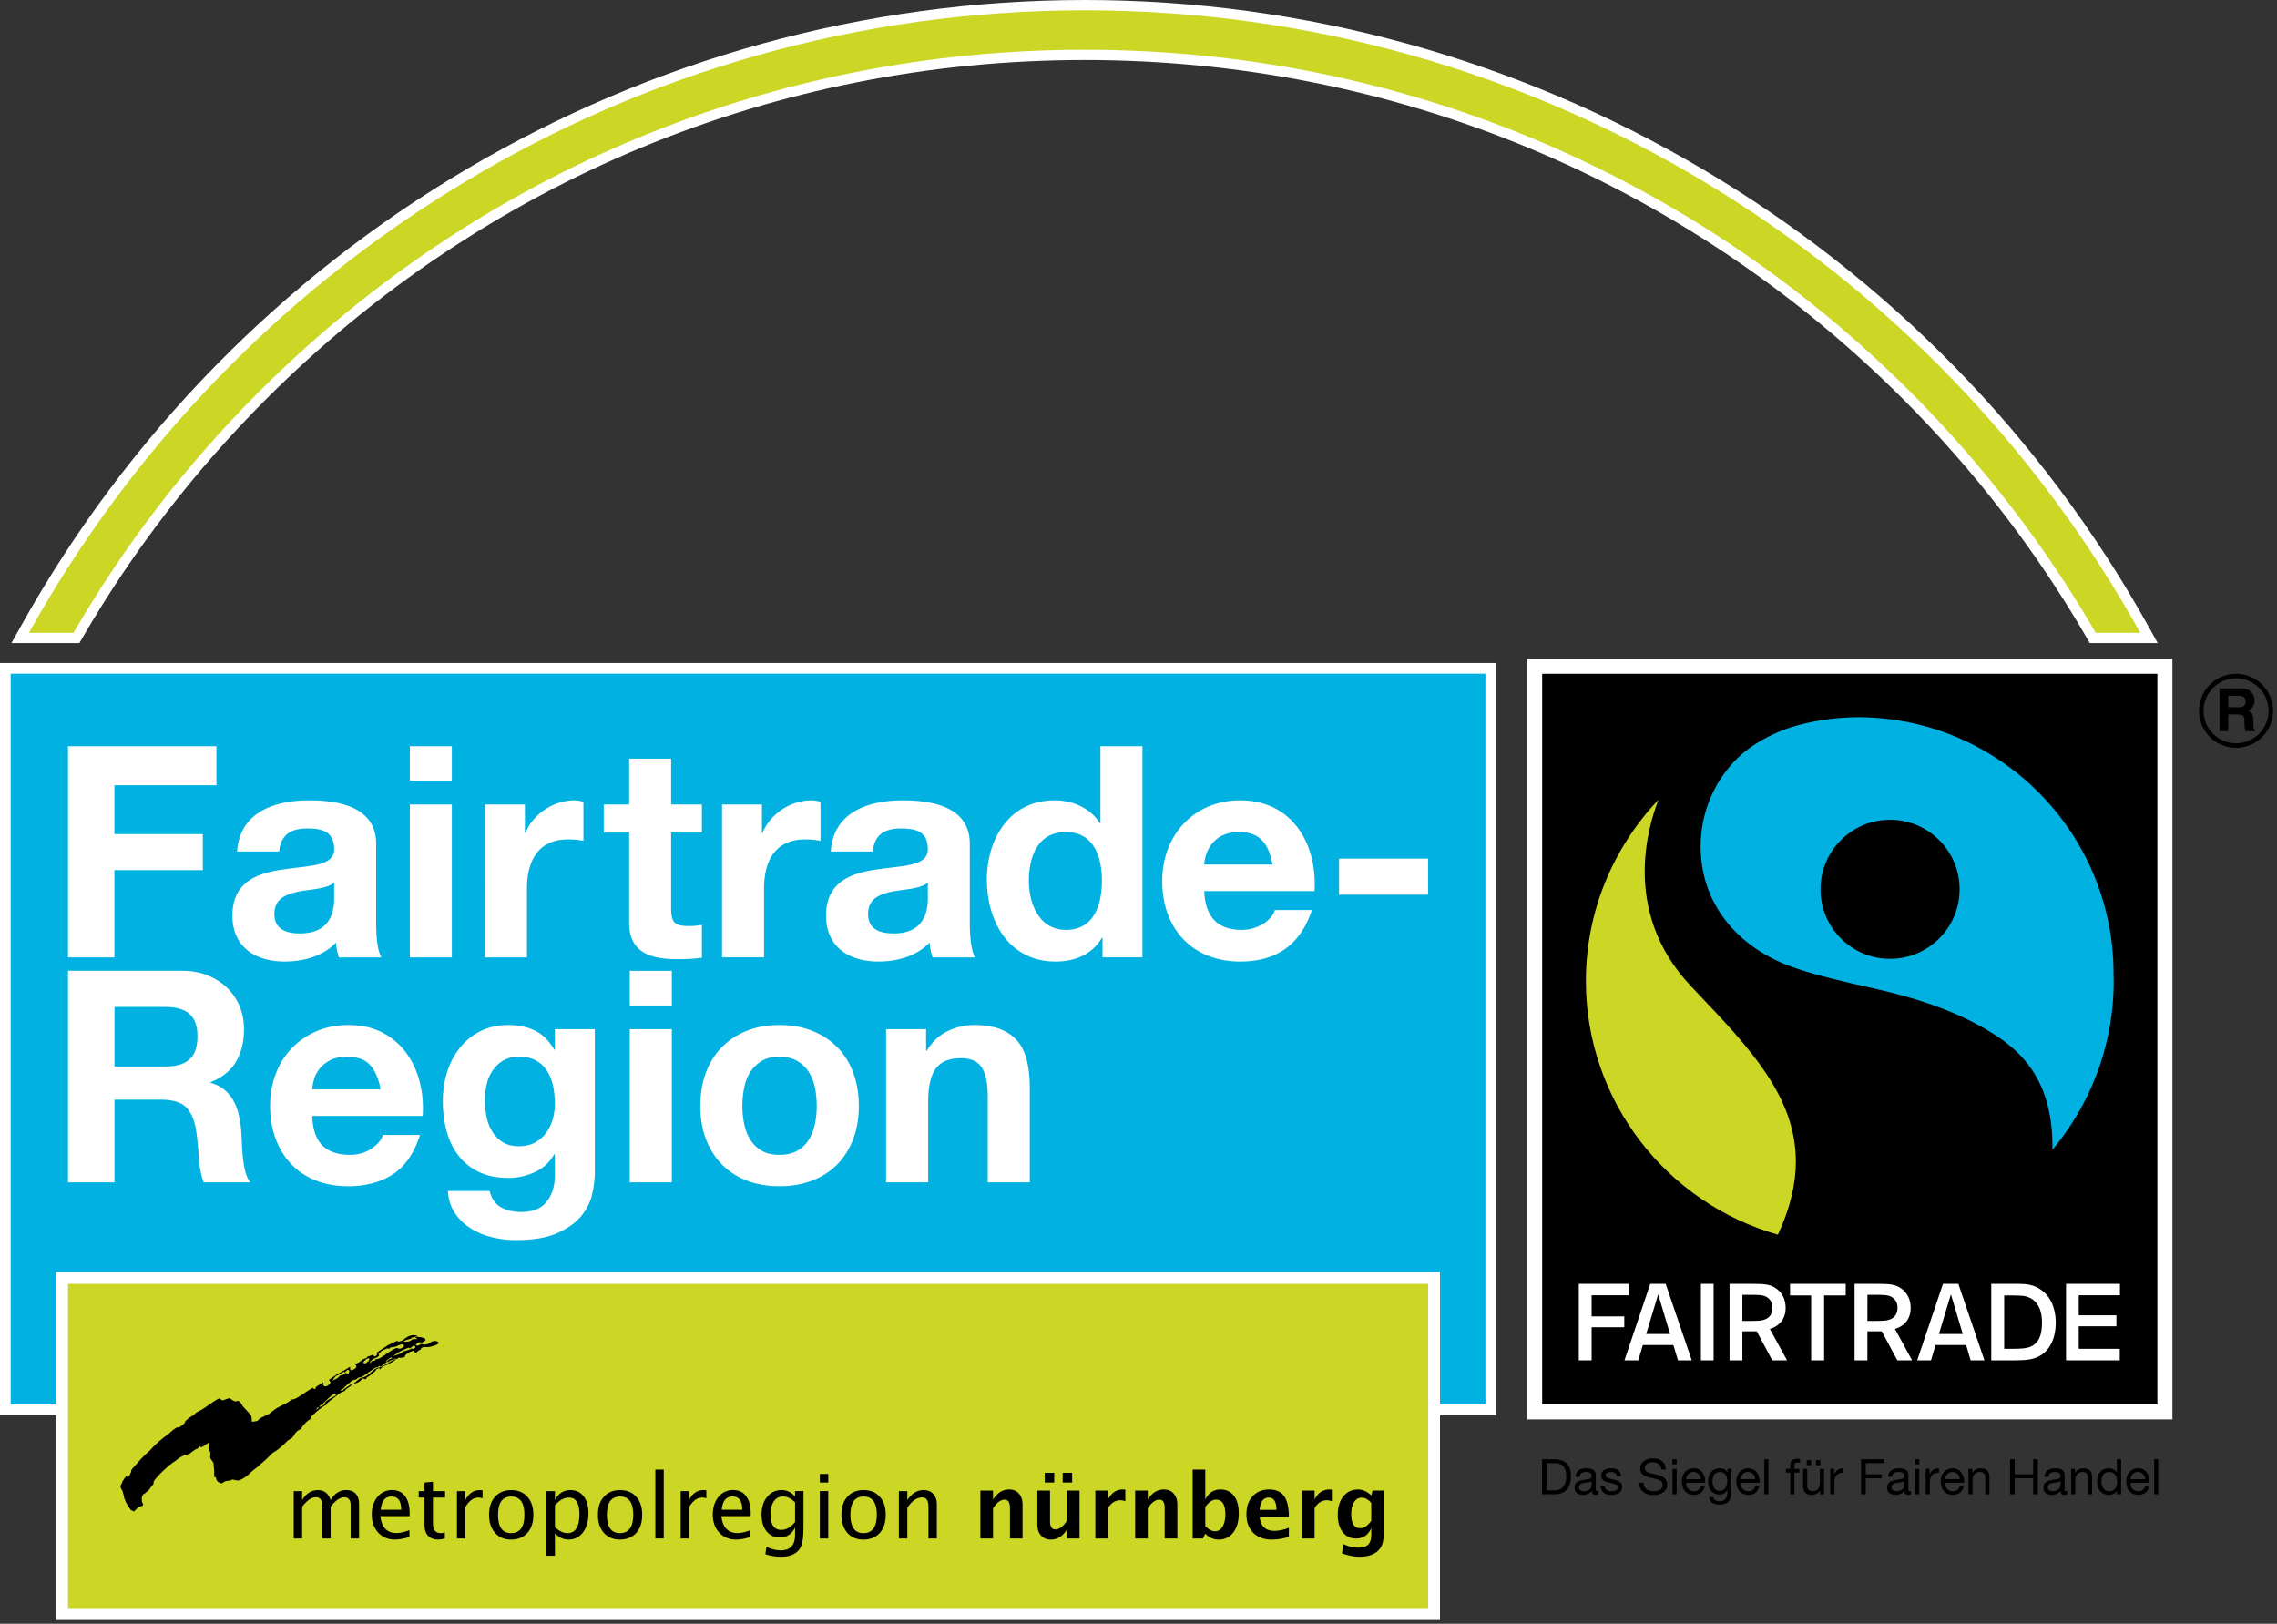
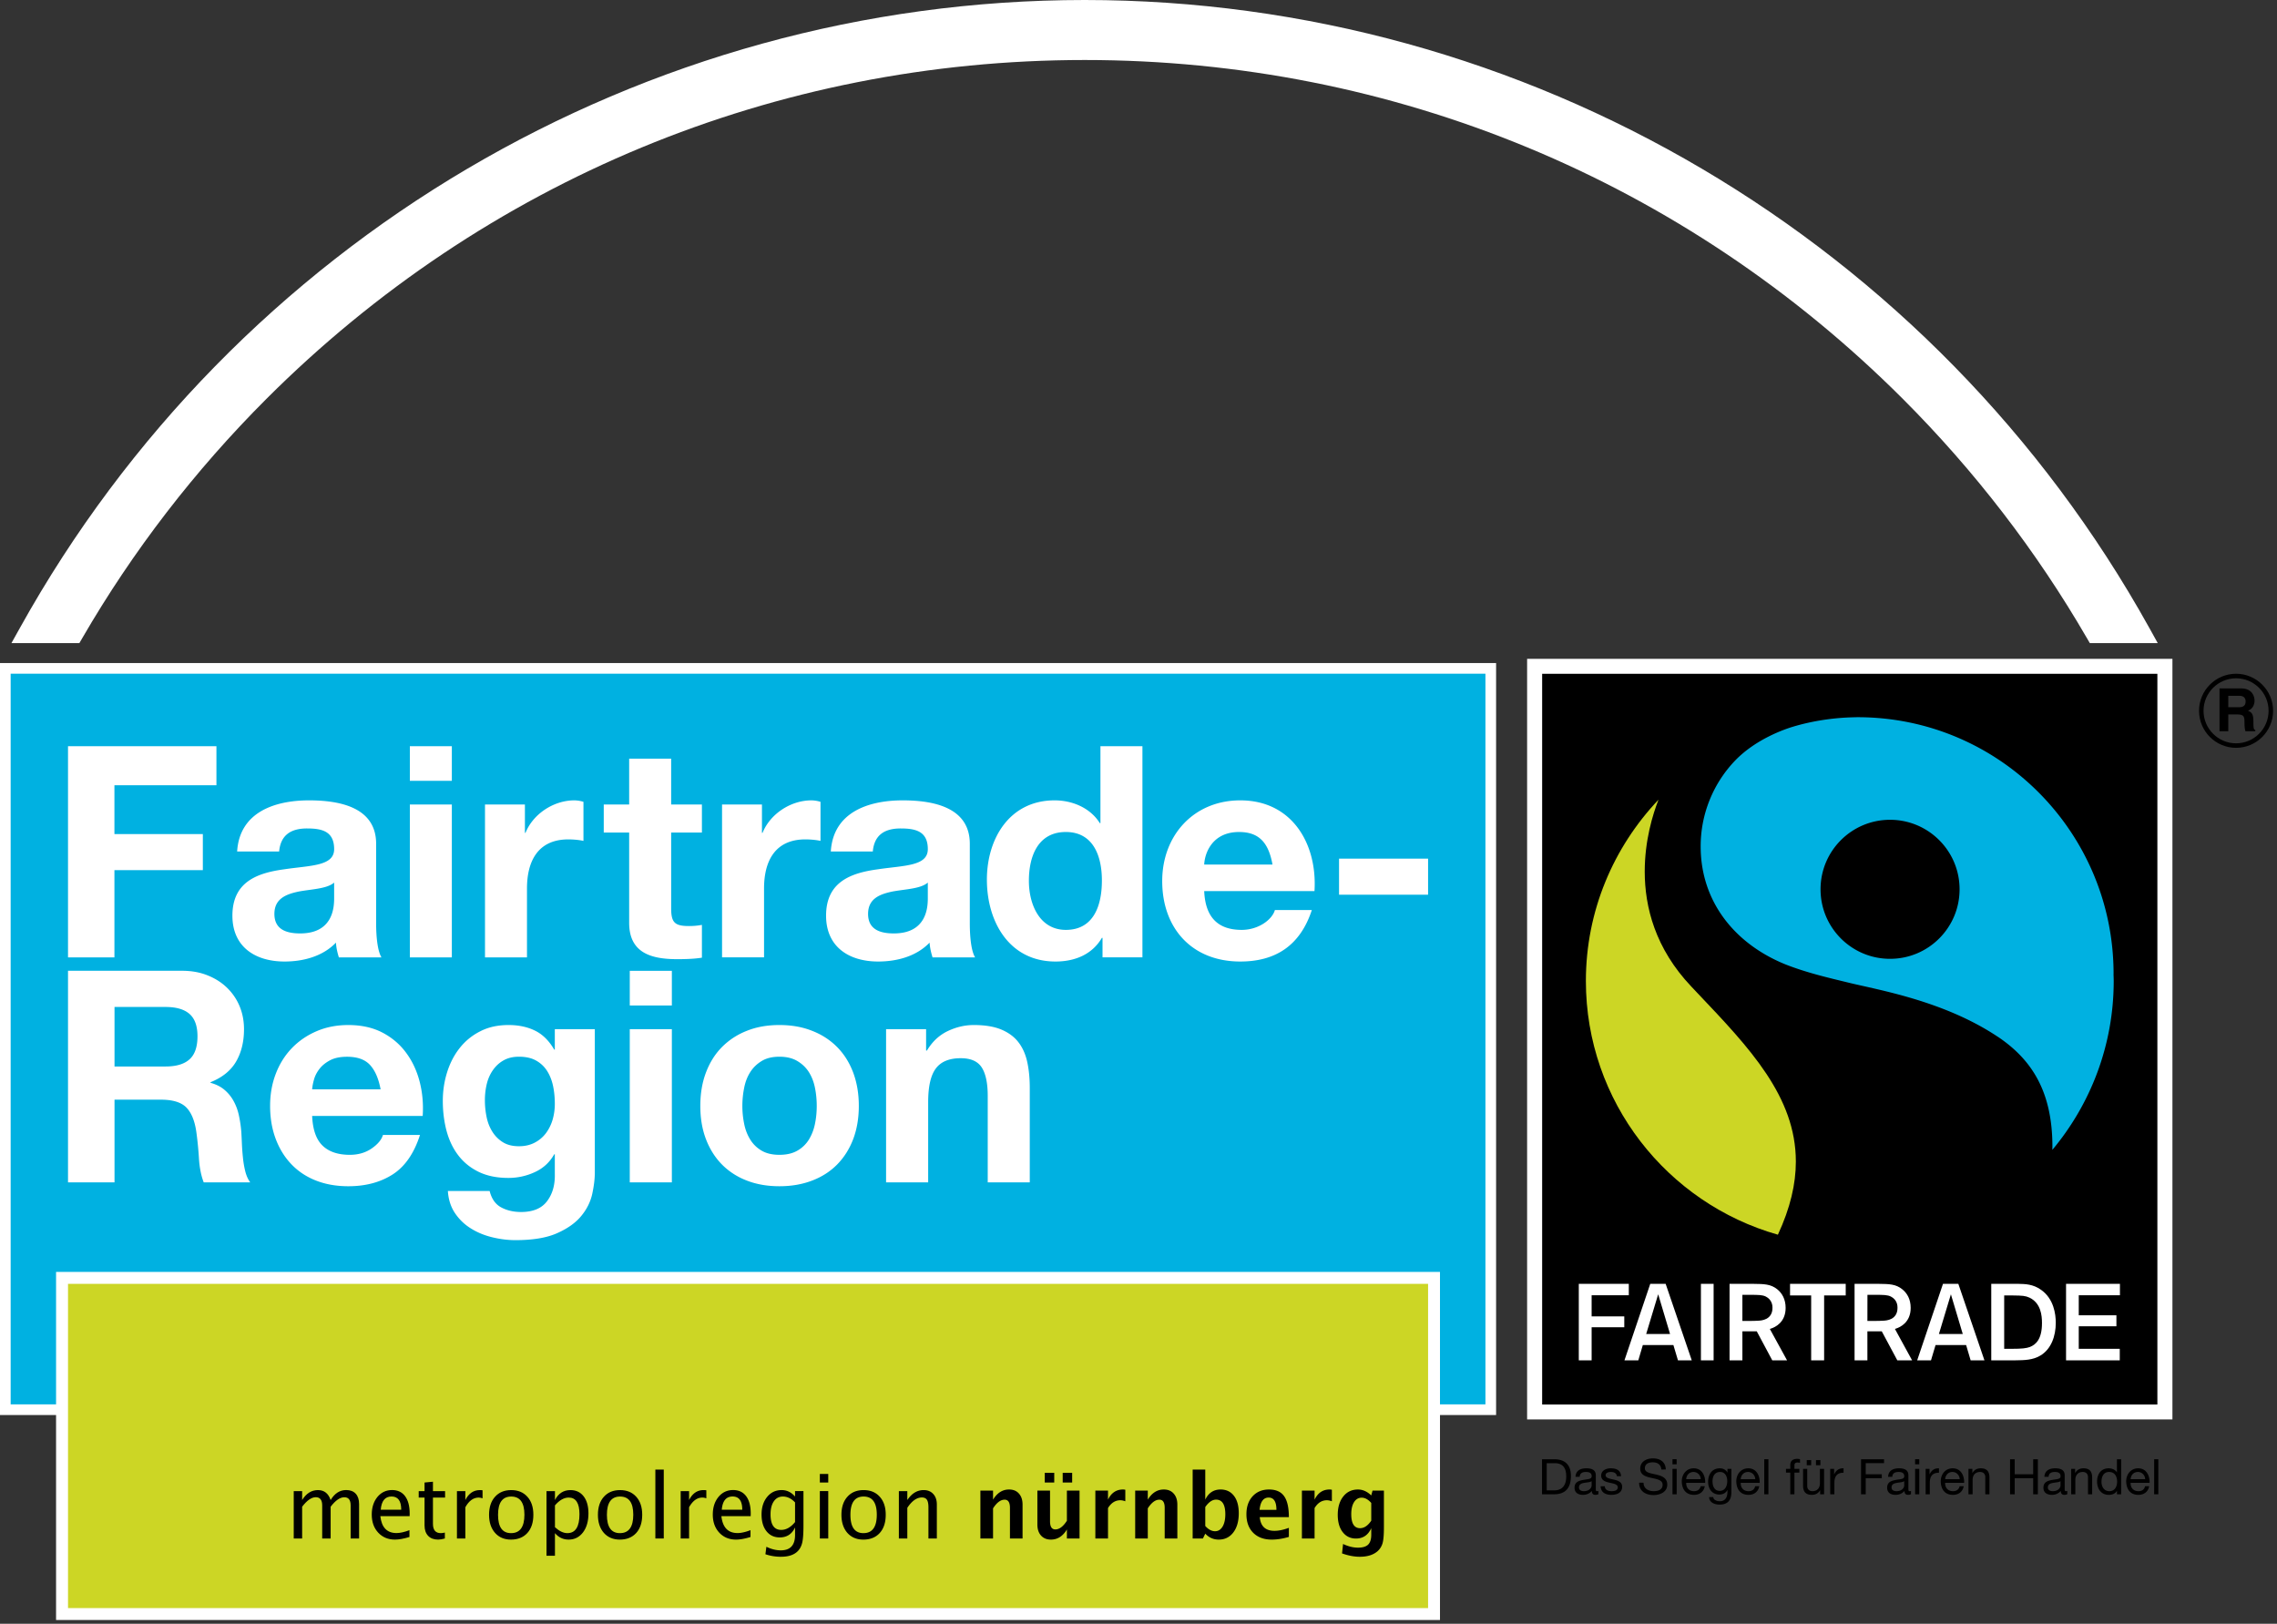
<svg xmlns="http://www.w3.org/2000/svg" fill-rule="evenodd" stroke-linejoin="round" stroke-miterlimit="2" clip-rule="evenodd" viewBox="0 0 603 430">
  <rect x="0" y="0" width="603" height="430" fill="#333333" stroke="none" />
  <path fill="#fff" d="M0 175.584h396.198v199.137H0z" />
  <path fill="#00b1e1" d="M2.823 178.407h390.552v193.488H2.823z" />
-   <path fill="#ccd625" d="M16.428 338.403h363.327v89.016H16.428z" />
+   <path fill="#ccd625" d="M16.428 338.403h363.327v89.016H16.428" />
  <path fill="#fff" fill-rule="nonzero" d="M378.186 336.822H14.847V429h366.492V336.822h-3.153zm-360.174 3.162h360.177v85.863H18.012v-85.863z" />
-   <path d="M109.875 356.943c-.6.432-.762.186-.834.117-.21.27-1.734.726-2.133.774-1.146.9-1.488.831-2.976 1.323.585-.387 1.101-.657 1.701-1.089.246-.177 2.331-1.173 2.682-1.173.294 0-.186.165.117.165.306 0 .984-.786 1.266-.681.528.225.222.528.177.564m-6.621 2.952c-.225 0-.492.33-.705.609-.633.024-.27-.174-.198-.174.468-.423.633-.588 1.254-.891 0 0 .117.024.21.117.012.117-.339.339-.561.339m-1.491-.891s-.15.084-.198-.093c0 0-.468.714-1.71 1.02-.084.024-.153-.036-.222-.036-.225 0-.246.339-.435.48-.504-.045-.645-.012-1.077.447-.012.024-.036.045-.06.069l-.012.012a2.45 2.45 0 00-.129.153c-.012-.06 0-.105 0-.153.177-.786 1.677-1.371 1.713-1.371.234 0 .75-.423.75-.657 0-.222-.084-.234-.177-.363.153-.081.609-.444.609-.528 0-.21 1.641-.924 1.863-.924.222 0 .222.174.375.186.072-.162.246-.456.459-.456 1.416 0 2.331-.786 2.871-.786.222 0 .468.06.621.294-.177.645-.975.855-1.149.855-.222 0-.621-.174-.834-.174-.303 0-2.775 1.428-3.258 2.025m-4.23 1.584s-.069.141-.198-.084c-.06.129-.141.258-.198.33-.129.15-.237.105-.435.222-.165-.048-.387-.024-.48-.234h-.012c-.012-.012-.012-.036-.012-.036s.597-.855 1.185-1.056c.924-.174.138.612.15.858m-5.625 3.21c-.234-.105-.186-.282-.246-.363-.15.294-1.113.807-1.113.843 0-.222-.153-.069-.456-.024-.843.951-1.089.879-2.181 1.371.435-.396.951-1.383 1.407-1.383.222 0 1.56-.972 1.806-.972.222 0-.129.165.093.165s.702-.705.924-.705c.33 0 .366.435.354.495-.306.936-.588.573-.588.573m-2.976 5.694c-.585.492-2.928 1.395-2.928 2.286 0 .222-.903.657-1.314.831v-.327c1.407-.879 2.052-2.073 3.822-3.198h.303c.27.057.117.198.117.408m-5.307 3.81c.105-.141.279-.411.597-.585.657-.129-.351.573-.597.585m31.851-18.165c-1.185-.186-1.923.774-2.133.774-.435 0-.516.177-.96.177-.225 0-.495-.177-.705-.177-.468 0-.795.573-1.323.387.024.012-.06-.012-.06-.012.024.012.036.012.06.012-.024 0-.06-.024-.177-.069-.174-.072.21-.447.21-.447.342-.303.447-.315.669-.315.222 0 .786.069.984-.036 0-.201.423-.234.471-.327.807-.87-1.572-1.104-2.25-1.056-.846.234 1.041.621.033.561-.045 0-.528-.045-1.089.084l-.564.387c-.504.363-3.549.399.084-.54.198-.048.387-.375.444-.375.738.024.717-.186.75-.186 1.617-.06-.129-.411-.198-.411-1.899-.036-2.79 1.359-3.54 1.581l-.678.153c-.072-.081-.108-.189-.33-.189-.351 0-1.92.996-2.448 1.068-.06.165-1.488.984-1.488 1.02 0 0-1.536.984-1.536 1.182 0 .222.177 0 .177.222 0 .189-.447.576-.621.576-.225 0-.447-.306-.471-.528-.549.516-1.65.411-1.65.927 0 .024-1.125.408-1.149.444-.153.189-.645.576-1.08.822a3.072 3.072 0 01-.573.234c-.153.033-.282.012-.447.024.108.396.411.255.411.492 0 .186.084.117.084.384 0 .072-.645.87-1.407.903-.435-.258-.153-.654-.306-.948-1.875 1.29-3.432 1.839-5.532 3.48-.009.189.177.141.177.375 0 .024.621.294-.351 1.008-.177.141-.786.552-1.218.198-.375-.303.045-.807-.165-.9-.198.186-1.98 1.065-1.98 1.371 0 .21-.093.315-.306.396-.246-.081-.327-.258-.444-.363-.552.294-1.254.738-1.935 1.209h-.012c-1.5.996-2.787 1.968-3.75 1.908-.012.201-.783.612-1.125.867-.186.129-1.674.822-2.496 1.278-1.008.588-2.226 1.653-2.25 1.665-.666.27-.924.411-1.299.621-.492.27-1.137.423-1.746 1.194-1.992.516-1.56.048-1.56-.174.012-.822-.129-1.185-.609-1.722 0-.012-.165-.189-1.815-1.992-1.125-2.25-1.407-.927-2.274-1.35-.903-.42-.972-.795-1.359-.726-.117.036-1.383.468-1.467.516-.291.141-.678-.21-1.113-.48-2.295 1.17-3.633 2.649-6.057 3.726-.516.597-1.056.939-1.23.996-.939.573-1.746 1.302-1.746 1.464 0 .528-1.125 1.209-1.608 1.512l-.432-.033c-.972.408-2.262 1.686-2.262 1.722 0 .033-2.544 1.605-5.004 4.416-1.899 1.548-4.335 4.488-4.629 4.794-.198.21-.351.516-.351.738 0 .222-.177.492-.258.693-.177.432-.294.387-.597.948-.105.198-.177-.468-.387-.468-.048 0-1.173 1.581-1.173 1.803 0 .225-.399.705-.399.915 0 .528.564 1.29.564 1.347 0 .222.363 1.197.363 1.407 0 .585.351.879.351 1.113 0 .306 1.326 2.25 1.326 2.274 0 .222.363.234.537.363.282.21.246.198.54.165 1.557-1.911 2.331-.996 2.298-1.947-.411-.528-.294-1.335-.366-1.407.084-.375.258-1.17.483-1.17.15 0 .504-.33.642-.504.06.081 1.185-.939 1.185-1.161 0-.222 1.125-.996.819-1.593.612-1.197 3.867-4.371 6.048-5.718.585-.633 1.815-1.173 1.815-1.209 0-.045 1.911-.468 1.911-.69 0-.024 1.419-1.125 1.722-1.125.225 0 .846-.903.879-.681.108.834 1.665-.762 2.322-.96.057.069-.105 1.653-.036 1.722l.447.939c-.129.117-.072 1.275-.072 1.311 0 .411 1.113 1.347.855 1.77.072.516.189 1.641.189 1.863v1.476c1.077.024-.201 1.185 2.037 1.713.201-.225.354-.201.729-.504.621-.258 1.815-.213 1.815-.435s.609 0 1.653.177c.678-.072 1.617-.621 2.508-1.302.561-.432.774-.867 3.105-2.589.27-.468 1.044-.786 3.375-3.201.657-.678.786-.093 4.242-3.468.165-.153 1.266-.69 1.548-1.242.948-1.815 2.061-1.734 2.061-1.911 0-.549 1.629-2.049 1.71-2.133 0 0 .975-.525.975-.75 0-.222 0-.384.093-.48 2.52-2.508 3.903-2.964 3.903-3.045 0-.399 1.674-1.56 1.674-1.596 0-.021 1.524-1.194 2.052-1.569.198-.093.456-.177.456-.177 0-.045.798-.222.798-.525 0-.225 2.202-1.35 1.899-1.782-.516.387-2.52 1.641-2.52 1.863 0 .036-.306.141-.528.165.072-.048-.081.012-.093-.234.258-.153.891-.423.891-.633 0-.036 1.944-1.806 2.436-1.992.213-.072.834-.246.834-.129 0-.225.525-.576.75-.576a.73.73 0 00.222-.045c0 .384 3.27-2.004 3.27-2.04 0-.024.783-.564 1.017-.564.225 0 .576 0 .576-.222 0-.036-.036-.045 0-.045.21 0 .351-.258.351-.048 0 .399 1.032-.456 1.536-.879h.012c.081-.081.27-.246.279-.246.225 0 .75 0 .75-.222 0-.06-.069-.129 0-.129.225 0 .576-.165 1.02-.435.246-.165.447-.057 1.08-.012a.474.474 0 01.42-.351c.222 0 .48.117.972-.048.249-.045.576-.045.576-.255 0-.786 2.496-1.749 2.496-1.524.024.69.456.492.69.387.54-.693.963-.516.996-.738.096-.483.645-.693 1.77-.624.774.048 2.403-.597 2.463-.63.948-.504.456-.75-.153-.963m-11.52 5.052c-.234.21-.411.303-.411.303l-.516.33-.654.408-1.431.75-1.593.483c-.411.408-.177.15-.588.492-.408.351-1.452 1.335-1.968 1.557-.516.213-1.347.411-1.686.669-.342.258-1.359 1.149-1.359 1.149l-.024.174 1.149-.456s.408-.246.75-.585c.351-.354.396-.492.513-.459.141.048.225.141.225.141l.327.084h.258s0-.153.105-.306c.201-.282.798-.564.798-.564l.537-.456.552-.468.468-.33s.024-.198.105-.279c.096-.084-.186-.084.225-.234.456-.177.387-.258.645-.282.255-.024.045.387.246.315.069-.021.315-.375.75-.666.738-.492 1.017-.423 1.383-.681.375-.258.63-.303.726-.375.024-.012.081-.048.15-.081.189-.093.435-.222.528-.306.213-.198.738-.528.738-.528s-.537-.138-.948.201" />
  <path fill-rule="nonzero" d="M77.787 407.415v-12.54h2.226v2.355c1.092-1.755 2.475-2.634 4.185-2.634 1.653 0 2.766.879 3.363 2.634 1.056-1.767 2.427-2.646 4.113-2.646 1.089 0 1.935.327 2.532.972.597.657.891 1.569.891 2.73v9.129h-2.238v-8.766c0-1.428-.552-2.157-1.665-2.157-1.161 0-2.367.846-3.633 2.508v8.415h-2.238v-8.766c0-1.44-.573-2.169-1.698-2.169s-2.334.846-3.612 2.52v8.415M100.827 399.798h5.427c0-2.343-.858-3.504-2.568-3.504s-2.661 1.161-2.859 3.504m7.605 7.218c-1.5.459-2.778.693-3.843.693-1.806 0-3.282-.621-4.431-1.842-1.137-1.23-1.71-2.823-1.71-4.779 0-1.899.504-3.459 1.512-4.689 1.008-1.206 2.298-1.815 3.867-1.815 1.488 0 2.637.537 3.444 1.617.81 1.077 1.221 2.613 1.221 4.593l-.012.702h-7.758c.327 2.988 1.758 4.479 4.29 4.479.924 0 2.073-.258 3.42-.762M116.025 407.709c-1.125 0-2.013-.33-2.646-.996-.633-.669-.951-1.584-.951-2.754v-7.371h-1.545v-1.713h1.545v-2.283l2.226-.213v2.496h3.213v1.713h-3.213v6.948c0 1.641.693 2.46 2.088 2.46.291 0 .654-.045 1.065-.15v1.569c-.678.198-1.278.294-1.782.294M121.008 407.415v-12.54h2.226v2.355c.891-1.755 2.166-2.634 3.855-2.634.222 0 .456.009.702.057v2.121c-.387-.129-.714-.198-1.02-.198-1.404 0-2.589.855-3.537 2.565v8.274M135.339 405.996c2.355 0 3.54-1.629 3.54-4.875 0-3.21-1.173-4.815-3.492-4.815-2.334 0-3.495 1.617-3.495 4.839 0 3.234 1.149 4.851 3.447 4.851m-.036 1.713c-1.758 0-3.165-.6-4.206-1.782-1.056-1.197-1.584-2.79-1.584-4.782 0-2.016.528-3.621 1.584-4.782 1.053-1.182 2.484-1.767 4.29-1.767 1.791 0 3.222.585 4.275 1.767 1.056 1.161 1.584 2.754 1.584 4.758 0 2.052-.528 3.657-1.584 4.83-1.065 1.17-2.52 1.758-4.359 1.758M146.964 404.427c1.137 1.044 2.238 1.569 3.282 1.569 2.133 0 3.21-1.662 3.21-5.004 0-2.94-.948-4.416-2.847-4.416-1.254 0-2.463.69-3.645 2.073v5.778zm-2.238 7.557v-17.109h2.238v2.355c.903-1.755 2.274-2.634 4.101-2.634 1.476 0 2.649.549 3.492 1.65.855 1.104 1.278 2.613 1.278 4.512 0 2.088-.48 3.762-1.443 5.04-.972 1.266-2.226 1.911-3.795 1.911-1.464 0-2.673-.576-3.633-1.713v5.988M164.166 405.996c2.355 0 3.54-1.629 3.54-4.875 0-3.21-1.161-4.815-3.504-4.815-2.319 0-3.48 1.617-3.48 4.839 0 3.234 1.149 4.851 3.444 4.851m-.033 1.713c-1.758 0-3.165-.6-4.221-1.782-1.041-1.197-1.569-2.79-1.569-4.782 0-2.016.528-3.621 1.581-4.782 1.056-1.182 2.484-1.767 4.278-1.767 1.806 0 3.234.585 4.29 1.767 1.053 1.161 1.581 2.754 1.581 4.758 0 2.052-.528 3.657-1.581 4.83-1.068 1.17-2.52 1.758-4.359 1.758" />
  <path d="M173.553 389.169h2.227v18.246h-2.227z" />
  <path fill-rule="nonzero" d="M180.258 407.415v-12.54h2.226v2.355c.891-1.755 2.166-2.634 3.843-2.634.234 0 .468.009.726.057v2.121c-.387-.129-.726-.198-1.032-.198-1.404 0-2.577.855-3.537 2.565v8.274M191.142 399.798h5.427c0-2.343-.855-3.504-2.556-3.504-1.722 0-2.67 1.161-2.871 3.504m7.608 7.218c-1.488.459-2.766.693-3.834.693-1.815 0-3.291-.621-4.44-1.842-1.137-1.23-1.713-2.823-1.713-4.779 0-1.899.504-3.459 1.512-4.689 1.008-1.206 2.298-1.815 3.867-1.815 1.491 0 2.637.537 3.447 1.617.807 1.077 1.218 2.613 1.218 4.593l-.012.702h-7.758c.33 2.988 1.758 4.479 4.29 4.479.936 0 2.073-.258 3.423-.762M210.549 403.068v-5.205c-.984-1.041-2.049-1.557-3.21-1.557-1.02 0-1.827.423-2.403 1.254-.585.843-.879 1.992-.879 3.456 0 2.754.951 4.125 2.835 4.125 1.302 0 2.508-.69 3.657-2.073m-7.851 8.52l.258-1.983c1.302.633 2.565.951 3.819.951 2.508 0 3.774-1.359 3.774-4.089v-1.971c-.831 1.758-2.178 2.637-4.053 2.637-1.479 0-2.649-.549-3.516-1.641-.867-1.089-1.302-2.565-1.302-4.428 0-1.911.504-3.468 1.488-4.665.984-1.206 2.262-1.803 3.834-1.803 1.383 0 2.553.573 3.549 1.71v-1.443h2.226v9.129c0 1.971-.093 3.423-.291 4.371-.201.939-.576 1.713-1.125 2.31-.972 1.056-2.484 1.581-4.536 1.581a12.82 12.82 0 01-4.125-.666M217.113 394.863h2.227v12.551h-2.227v-12.551zm0-4.545h2.227v2.273h-2.227v-2.273zM228.654 405.996c2.358 0 3.54-1.629 3.54-4.875 0-3.21-1.161-4.815-3.492-4.815s-3.492 1.617-3.492 4.839c0 3.234 1.149 4.851 3.444 4.851m-.033 1.713c-1.758 0-3.165-.6-4.221-1.782-1.041-1.197-1.569-2.79-1.569-4.782 0-2.016.528-3.621 1.581-4.782 1.056-1.182 2.484-1.767 4.29-1.767s3.222.585 4.278 1.767c1.053 1.161 1.581 2.754 1.581 4.758 0 2.052-.528 3.657-1.581 4.83-1.056 1.17-2.52 1.758-4.359 1.758M238.041 407.415v-12.54h2.238v2.355c1.173-1.755 2.613-2.634 4.326-2.634 1.065 0 1.908.339 2.541 1.029.633.693.951 1.617.951 2.778v9.012h-2.226v-8.274c0-.924-.141-1.593-.411-1.992-.258-.387-.702-.597-1.323-.597-1.362 0-2.649.915-3.858 2.742v8.121M259.629 407.415v-12.681h3.351v2.391c1.101-1.791 2.508-2.682 4.23-2.682 1.113 0 1.992.351 2.625 1.077.645.714.96 1.689.96 2.931v8.964h-3.339v-8.121c0-1.44-.468-2.157-1.407-2.157-1.065 0-2.085.762-3.069 2.298v7.98M281.424 390.024h2.508v2.566h-2.508v-2.566zm-4.746 0h2.508v2.566h-2.508v-2.566zm5.859 17.391v-2.391c-1.077 1.794-2.496 2.685-4.23 2.685-1.113 0-1.98-.363-2.625-1.08-.645-.714-.96-1.698-.96-2.928v-8.967h3.351v8.121c0 1.443.468 2.157 1.407 2.157 1.053 0 2.073-.762 3.057-2.295v-7.983h3.351v12.681M290.073 407.415v-12.681h3.351v2.391c.867-1.791 2.193-2.682 3.963-2.682.21 0 .42.024.621.069v3.048c-.471-.177-.915-.27-1.326-.27-1.323 0-2.415.69-3.258 2.073v8.052M300.621 407.415v-12.681h3.339v2.391c1.101-1.791 2.508-2.682 4.23-2.682 1.113 0 1.992.351 2.625 1.077.645.714.972 1.689.972 2.931v8.964h-3.351v-8.121c0-1.44-.468-2.157-1.407-2.157-1.065 0-2.085.762-3.069 2.298v7.98M319.182 404.1c.822.924 1.689 1.392 2.601 1.392.834 0 1.479-.408 1.98-1.218.483-.819.729-1.899.729-3.258 0-2.589-.822-3.891-2.451-3.891-.996 0-1.944.645-2.859 1.959v5.016zm-3.339 3.315v-18.246h3.339v7.956c.867-1.791 2.214-2.682 4.068-2.682 1.488 0 2.67.561 3.525 1.674.858 1.113 1.278 2.649 1.278 4.608 0 2.121-.48 3.819-1.44 5.085-.963 1.266-2.262 1.899-3.867 1.899-1.395 0-2.58-.528-3.564-1.572l-.621 1.278M333.561 399.822h4.464c0-2.157-.69-3.246-2.061-3.246-1.383 0-2.181 1.089-2.403 3.246m7.758 7.17c-1.605.483-3.105.717-4.536.717-2.073 0-3.702-.6-4.908-1.806-1.197-1.206-1.794-2.835-1.794-4.923 0-1.968.54-3.537 1.641-4.746 1.101-1.194 2.541-1.791 4.347-1.791 1.818 0 3.153.585 3.984 1.758.843 1.17 1.266 3.024 1.266 5.553h-7.71c.222 2.427 1.524 3.633 3.903 3.633 1.125 0 2.388-.27 3.807-.795M344.775 407.415v-12.681h3.354v2.391c.867-1.791 2.19-2.682 3.96-2.682.21 0 .423.024.621.069v3.048c-.468-.177-.915-.27-1.323-.27-1.338 0-2.427.69-3.258 2.073v8.052M363.138 402.693v-4.689c-.807-.924-1.65-1.395-2.541-1.395-.843 0-1.512.399-2.016 1.185-.492.786-.738 1.839-.738 3.165 0 2.484.774 3.726 2.343 3.726 1.077 0 2.064-.669 2.952-1.992m-7.734 8.67l.27-2.496c1.383.657 2.709.975 3.951.975s2.133-.27 2.682-.798c.552-.552.831-1.419.831-2.625v-1.734c-.819 1.815-2.166 2.742-4.041 2.742-1.476 0-2.649-.573-3.516-1.698-.879-1.125-1.314-2.661-1.314-4.584 0-2.028.495-3.645 1.467-4.863.972-1.23 2.274-1.839 3.879-1.839 1.275 0 2.448.528 3.525 1.569l.342-1.278h3.012v9.681c0 1.935-.105 3.327-.342 4.185a4.483 4.483 0 01-1.335 2.178c-1.125.984-2.694 1.476-4.722 1.476-1.443 0-3.012-.291-4.689-.891" />
  <path fill="#fff" fill-rule="nonzero" d="M571.416 170.298h-17.988l-.786-1.347c-13.335-23.016-29.73-44.31-48.714-63.306-57.903-57.879-134.847-89.754-216.678-89.754-81.858 0-158.814 31.875-216.717 89.754-18.972 18.972-35.367 40.266-48.726 63.306l-.786 1.347H3.033l2.25-4.032C62.271 63.705 170.307 0 287.25 0c116.916 0 224.928 63.705 281.928 166.266" />
-   <path fill="#ccd625" fill-rule="nonzero" d="M68.613 103.725c58.404-58.395 136.041-90.552 218.625-90.552 82.569 0 160.206 32.157 218.613 90.552 19.335 19.347 35.778 40.815 49.149 63.867h11.799C512.214 69.354 407.367 2.721 287.238 2.721 167.097 2.721 62.25 69.354 7.662 167.592h11.802c13.359-23.052 29.811-44.52 49.149-63.867" />
  <path fill="#fff" d="M404.412 174.469h170.894v201.41H404.412z" />
  <path fill-rule="nonzero" d="M592.158 179.625c-4.746 0-8.613 3.855-8.613 8.604 0 4.746 3.867 8.613 8.613 8.613 4.746 0 8.613-3.867 8.613-8.613 0-4.749-3.867-8.604-8.613-8.604m0 18.411c-5.4 0-9.807-4.395-9.807-9.807 0-5.403 4.407-9.81 9.807-9.81 5.403 0 9.81 4.407 9.81 9.81 0 5.412-4.407 9.807-9.81 9.807" />
  <path fill-rule="nonzero" d="M592.863 187.29c1.23 0 1.827-.435 1.827-1.548 0-.597-.258-1.488-1.653-1.488h-2.94v3.036h2.766zm-5.088-4.992h5.721c3.012 0 3.561 2.226 3.561 3.198 0 1.254-.621 2.322-1.746 2.709.939.408 1.443.762 1.443 2.871 0 1.653 0 2.061.504 2.262v.291h-2.625c-.153-.537-.246-1.113-.246-2.283 0-1.548-.096-2.145-1.854-2.145h-2.436v4.428h-2.322" />
  <path d="M408.396 178.431h162.926v193.5H408.396z" />
  <path fill="#ccd625" fill-rule="nonzero" d="M419.976 259.77c0-18.585 7.347-35.46 19.23-48-1.524 3.903-3.645 10.806-3.645 19.02 0 9.363 2.754 20.367 12.339 30.468l1.758 1.863c13.653 14.367 25.923 27.282 25.923 44.484 0 5.874-1.452 12.258-4.758 19.362-29.31-8.322-50.847-35.25-50.847-67.197" />
  <path fill="#00b1e1" fill-rule="nonzero" d="M500.529 253.911c-10.17 0-18.408-8.238-18.408-18.411 0-10.17 8.238-18.408 18.408-18.408 10.161 0 18.411 8.238 18.411 18.408 0 10.173-8.25 18.411-18.411 18.411m59.229 5.859c0-.621-.036-1.242-.048-1.863l.012-.012c0-37.488-30.306-67.968-67.794-67.968-.516 0-1.911.048-1.911.048-5.46.186-10.92 1.158-15.396 2.529-2.1.645-9.54 3.201-14.988 8.766a32.776 32.776 0 00-9.258 22.899c0 14.508 8.952 25.734 22.428 31.206 5.802 2.298 12.129 3.717 16.77 4.854 8.073 1.968 25.077 4.803 39.234 14.154l.54.351c8.847 6.036 14.178 14.52 14.178 28.911 0 .27-.012.564-.012.855 10.125-12.129 16.245-27.726 16.245-44.73" />
  <path fill="#fff" fill-rule="nonzero" d="M474.045 343.056h5.592v17.178h3.432v-17.178h5.718v-3.072h-14.742v3.072zm39.423 10.206l3.174-10.512 3.141 10.512h-6.315zm1.077-13.278l-6.831 20.25h3.657l1.206-4.041h8.097l1.197 4.041h3.654l-6.912-20.25h-4.068zm-13.653 9.258c-.855.447-1.803.483-2.226.504-.738.036-1.242.06-2.553.06h-1.584l.012-6.702v-.213h2.004c2.286 0 3.306.012 4.209.459 1.686.855 1.758 2.448 1.746 2.94v.048c.012 1.569-.75 2.46-1.608 2.904m1.056 2.637l.129-.045c1.137-.354 3.915-1.653 3.915-5.475 0-2.343-.963-3.912-2.205-4.92-1.746-1.419-3.516-1.419-6.27-1.455h-6.384v20.25h3.396v-7.674h3.81l4.113 7.674h3.915l-4.548-8.319.129-.036zm38.814-1.524c.009 4.326-1.665 5.754-3.225 6.354-.924.327-1.98.48-4.92.48h-1.863v-14.133h2.271c2.604.036 3.282.069 4.443.585 3 1.443 3.294 4.722 3.294 6.681v.033m-.237-8.787c-2.121-1.524-4.218-1.548-6-1.584h-7.194v20.25h6.411c2.424-.033 4.545-.069 6.537-1.23 2.943-1.71 4.137-5.214 4.137-8.718 0-2.286-.528-6.363-3.891-8.718m20.883 1.44v-3.024h-14.271v20.25h14.226v-3.045H550.5v-5.976h9.972v-2.907H550.5v-5.298h10.908zm-119.145 10.254h-6.315l3.177-10.524 3.057 10.233.081.291zm-5.238-13.278l-6.831 20.25h3.669l1.194-4.041h8.097l1.209 4.041h3.654l-6.912-20.25h-4.08zm13.419 20.25h3.363v-20.25h-3.363v20.25zM421.5 343.008h9.843v-3.024h-13.242v20.25h3.399v-8.763h8.646V348.6H421.5v-5.592zm46.275 6.234c-.855.447-1.791.483-2.226.504-.726.036-1.242.06-2.565.06h-1.56v-6.915h2.004c2.286 0 3.318.012 4.209.459 1.686.855 1.767 2.472 1.755 2.952h-.021l.021.036c.012 1.569-.759 2.46-1.617 2.904m1.056 2.637l.129-.045c1.137-.354 3.915-1.653 3.915-5.475 0-2.343-.963-3.912-2.193-4.92-1.758-1.419-3.528-1.419-6.294-1.455h-6.363v20.25h3.399v-7.674h3.81l4.101 7.674h3.915l-4.56-8.319" />
  <path fill-rule="nonzero" d="M409.605 394.665h2.049c.846 0 3.117-.234 3.117-3.657 0-2.202-.807-3.537-3.093-3.537h-2.073v7.194zm-1.242-8.238h3.186c2.859 0 4.464 1.428 4.464 4.419 0 3.105-1.371 4.863-4.464 4.863h-3.186M421.5 392.238c-.435.306-1.266.318-2.004.459-.729.129-1.35.387-1.35 1.206 0 .726.621.984 1.29.984 1.452 0 2.064-.912 2.064-1.524v-1.125zm1.791 3.435c-.198.117-.444.186-.795.186-.576 0-.939-.315-.939-1.041-.609.714-1.428 1.041-2.367 1.041-1.218 0-2.214-.549-2.214-1.884 0-1.512 1.125-1.842 2.274-2.064 1.218-.234 2.262-.153 2.262-.984 0-.96-.798-1.125-1.5-1.125-.939 0-1.62.294-1.677 1.278h-1.101c.069-1.665 1.347-2.25 2.847-2.25 1.206 0 2.52.27 2.52 1.851v3.456c0 .516 0 .75.351.75a.897.897 0 00.339-.069M424.992 393.588c.033.984.891 1.299 1.803 1.299.693 0 1.629-.153 1.629-1.008s-1.101-.996-2.202-1.242c-1.089-.246-2.193-.609-2.193-1.899 0-1.347 1.338-1.908 2.508-1.908 1.476 0 2.661.468 2.754 2.097h-1.101c-.081-.855-.831-1.125-1.557-1.125-.669 0-1.431.186-1.431.855 0 .798 1.173.927 2.19 1.173 1.104.246 2.193.621 2.193 1.908 0 1.608-1.488 2.121-2.847 2.121-1.512 0-2.79-.609-2.85-2.271M439.968 389.145c-.141-1.335-1.02-1.899-2.298-1.899-1.032 0-2.073.375-2.073 1.584 0 1.149 1.476 1.311 2.976 1.65 1.476.342 2.952.858 2.952 2.673 0 1.98-1.932 2.766-3.621 2.766-2.073 0-3.831-1.008-3.831-3.27h1.173c0 1.56 1.299 2.238 2.694 2.238 1.125 0 2.355-.351 2.355-1.698 0-1.266-1.476-1.488-2.964-1.818-1.476-.327-2.964-.75-2.964-2.448 0-1.887 1.662-2.718 3.351-2.718 1.911 0 3.351.9 3.42 2.94M442.908 388.98h1.113v6.727h-1.113v-6.727zm1.104-1.206h-1.102v-1.348h1.102v1.348zM450.396 391.701c-.045-1.056-.843-1.899-1.932-1.899-1.161 0-1.851.879-1.923 1.899h3.855zm1.068 1.875c-.294 1.476-1.359 2.283-2.871 2.283-2.145 0-3.165-1.488-3.222-3.537 0-2.016 1.323-3.492 3.15-3.492 2.379 0 3.117 2.226 3.048 3.843h-5.028c-.033 1.173.621 2.214 2.088 2.214.912 0 1.545-.444 1.746-1.311M457.416 392.205c0-1.185-.528-2.403-1.908-2.403-1.419 0-1.995 1.161-1.995 2.448 0 1.209.447 2.556 1.899 2.556 1.455 0 2.004-1.335 2.004-2.601m1.092 2.928c0 2.181-.996 3.306-3.12 3.306-1.263 0-2.718-.504-2.775-1.98h1.101c.048.807 1.02 1.089 1.734 1.089 1.44 0 2.016-1.044 2.016-2.544v-.444h-.024c-.363.819-1.242 1.218-2.097 1.218-1.992 0-3-1.569-3-3.399 0-1.593.786-3.549 3.105-3.549.855 0 1.605.375 2.004 1.125h-.012.024v-.975h1.044M464.835 391.701c-.048-1.056-.843-1.899-1.935-1.899-1.158 0-1.839.879-1.92 1.899h3.855zm1.065 1.875c-.303 1.476-1.359 2.283-2.871 2.283-2.142 0-3.15-1.488-3.222-3.537 0-2.016 1.326-3.492 3.153-3.492 2.379 0 3.105 2.226 3.048 3.843h-5.028c-.036 1.173.621 2.214 2.085 2.214.915 0 1.548-.444 1.746-1.311" />
  <path d="M467.214 386.428h1.102v9.281h-1.102z" />
  <path fill-rule="nonzero" d="M474.105 389.967h-1.137v-.987h1.137v-.996c0-1.089.645-1.662 1.851-1.662.21 0 .516.033.726.105v.96a2.411 2.411 0 00-.633-.093c-.528 0-.843.177-.843.762v.924h1.302v.987h-1.302v5.742h-1.101M480.912 386.661h1.172v1.348h-1.172v-1.348zm-2.448 0h1.172v1.348h-1.172v-1.348zm4.593 9.048h-1.044v-1.068h-.021c-.471.834-1.221 1.218-2.181 1.218-1.77 0-2.319-1.005-2.319-2.46v-4.419h1.101v4.548c0 .822.528 1.359 1.371 1.359 1.335 0 1.992-.903 1.992-2.109v-3.798h1.101M484.686 388.98h1.032v1.419h.024c.537-1.077 1.275-1.605 2.472-1.569V390c-1.782 0-2.427 1.008-2.427 2.709v3h-1.101M492.843 386.427h6.093v1.044h-4.851v2.94h4.254v1.044h-4.254v4.254h-1.242M504.279 392.238c-.432.306-1.254.318-2.004.459-.726.129-1.347.387-1.347 1.206 0 .726.621.984 1.302.984 1.452 0 2.049-.912 2.049-1.524v-1.125zm1.794 3.435c-.198.117-.444.186-.798.186-.561 0-.924-.315-.924-1.041-.621.714-1.431 1.041-2.367 1.041-1.23 0-2.226-.549-2.226-1.884 0-1.512 1.125-1.842 2.271-2.064 1.221-.234 2.262-.153 2.262-.984 0-.96-.795-1.125-1.488-1.125-.936 0-1.629.294-1.686 1.278h-1.104c.072-1.665 1.362-2.25 2.85-2.25 1.206 0 2.52.27 2.52 1.851v3.456c0 .516 0 .75.351.75a.857.857 0 00.339-.069M507.162 388.98h1.102v6.727h-1.102v-6.727zm1.101-1.206h-1.102v-1.348h1.102v1.348zM509.952 388.98h1.032v1.419h.024c.537-1.077 1.275-1.605 2.472-1.569V390c-1.782 0-2.427 1.008-2.427 2.709v3h-1.101M518.976 391.701c-.06-1.056-.843-1.899-1.935-1.899-1.158 0-1.839.879-1.92 1.899h3.855zm1.065 1.875c-.291 1.476-1.359 2.283-2.871 2.283-2.145 0-3.153-1.488-3.222-3.537 0-2.016 1.323-3.492 3.153-3.492 2.379 0 3.117 2.226 3.045 3.843h-5.025c-.048 1.173.621 2.214 2.085 2.214.915 0 1.557-.444 1.746-1.311M521.295 388.98h1.032v1.08h.036c.456-.831 1.218-1.23 2.178-1.23 1.77 0 2.31 1.008 2.31 2.46v4.419h-1.101v-4.56c0-.807-.516-1.347-1.371-1.347-1.338 0-1.983.903-1.983 2.109v3.798h-1.101M532.311 386.427h1.23v3.984h4.887v-3.984h1.242v9.282h-1.242v-4.254h-4.887v4.254h-1.23M545.67 392.238c-.432.306-1.254.318-2.004.459-.726.129-1.347.387-1.347 1.206 0 .726.621.984 1.302.984 1.452 0 2.049-.912 2.049-1.524v-1.125zm1.794 3.435c-.189.117-.435.186-.798.186-.561 0-.924-.315-.924-1.041-.621.714-1.431 1.041-2.367 1.041-1.221 0-2.229-.549-2.229-1.884 0-1.512 1.137-1.842 2.274-2.064 1.23-.234 2.262-.153 2.262-.984 0-.96-.786-1.125-1.488-1.125-.936 0-1.629.294-1.677 1.278h-1.113c.072-1.665 1.359-2.25 2.85-2.25 1.206 0 2.517.27 2.517 1.851v3.456c0 .516 0 .75.354.75a.857.857 0 00.339-.069M548.496 388.98h1.041v1.08h.024c.468-.831 1.218-1.23 2.181-1.23 1.77 0 2.307 1.008 2.307 2.46v4.419h-1.101v-4.56c0-.807-.516-1.347-1.359-1.347-1.347 0-1.992.903-1.992 2.109v3.798h-1.101M558.609 394.887c1.476 0 2.049-1.278 2.049-2.532 0-1.335-.597-2.553-2.121-2.553-1.512 0-2.016 1.29-2.016 2.601 0 1.266.657 2.484 2.088 2.484m3.117.822h-1.113v-.915h-.024c-.363.738-1.218 1.065-2.145 1.065-2.061 0-3.093-1.638-3.093-3.537s1.02-3.492 3.069-3.492c.693 0 1.677.258 2.169 1.053h.024v-3.456h1.113M568.089 391.701c-.048-1.056-.843-1.899-1.935-1.899-1.158 0-1.851.879-1.92 1.899h3.855zm1.065 1.875c-.291 1.476-1.359 2.283-2.871 2.283-2.145 0-3.15-1.488-3.222-3.537 0-2.016 1.326-3.492 3.153-3.492 2.391 0 3.105 2.226 3.048 3.843h-5.028c-.048 1.173.621 2.214 2.085 2.214.915 0 1.548-.444 1.746-1.311" />
  <path d="M570.468 386.428h1.102v9.281h-1.102z" />
  <path fill="#fff" fill-rule="nonzero" d="M18.012 197.613h39.303v10.338H30.303v12.924h23.415v9.552H30.303v23.109H18.012M88.488 233.721c-1.875 1.638-5.79 1.722-9.234 2.343-3.447.702-6.588 1.887-6.588 5.952 0 4.149 3.213 5.169 6.822 5.169 8.694 0 9-6.891 9-9.318v-4.146zm-25.689-8.229c.633-10.416 9.951-13.545 19.044-13.545 8.061 0 17.766 1.803 17.766 11.508v21.069c0 3.681.399 7.359 1.416 9.012H89.742c-.387-1.254-.705-2.589-.774-3.915-3.528 3.669-8.697 5.004-13.629 5.004-7.677 0-13.794-3.831-13.794-12.141 0-9.162 6.903-11.355 13.794-12.291 6.807-1.02 13.149-.786 13.149-5.322 0-4.779-3.282-5.484-7.197-5.484-4.23 0-6.972 1.722-7.371 6.105M108.537 213.048h11.121v40.488h-11.121v-40.488zm11.121-6.27h-11.121v-9.164h11.121v9.164zM128.436 213.048h10.572v7.512h.15c2.04-5.085 7.524-8.613 12.927-8.613.786 0 1.722.162 2.427.387v10.347c-1.02-.246-2.661-.399-3.999-.399-8.142 0-10.956 5.883-10.956 13.008v18.234h-11.121M177.738 213.048h8.145v7.431h-8.145v20.049c0 3.762.936 4.701 4.698 4.701 1.173 0 2.274-.084 3.447-.306v8.682c-1.875.318-4.302.399-6.495.399-6.819 0-12.771-1.569-12.771-9.633v-23.892h-6.729v-7.431h6.729v-12.141h11.121M191.214 213.048h10.569v7.512h.153c2.04-5.085 7.524-8.613 12.927-8.613a8.59 8.59 0 012.424.387v10.347c-1.02-.246-2.658-.399-3.996-.399-8.145 0-10.956 5.883-10.956 13.008v18.234h-11.121M245.706 233.721c-1.875 1.638-5.802 1.722-9.246 2.343-3.447.702-6.573 1.887-6.573 5.952 0 4.149 3.21 5.169 6.819 5.169 8.682 0 9-6.891 9-9.318v-4.146zm-25.689-8.229c.633-10.416 9.951-13.545 19.032-13.545 8.076 0 17.778 1.803 17.778 11.508v21.069c0 3.681.387 7.359 1.407 9.012H246.96c-.387-1.254-.702-2.589-.786-3.915-3.528 3.669-8.694 5.004-13.629 5.004-7.662 0-13.782-3.831-13.782-12.141 0-9.162 6.891-11.355 13.782-12.291 6.822-1.02 13.161-.786 13.161-5.322 0-4.779-3.294-5.484-7.206-5.484-4.233 0-6.975 1.722-7.362 6.105M282.258 220.326c-7.278 0-9.786 6.27-9.786 12.924 0 6.342 2.895 12.996 9.786 12.996 7.359 0 9.549-6.42 9.549-13.077 0-6.573-2.343-12.843-9.549-12.843m9.714 28.029h-.165c-2.577 4.395-7.125 6.27-12.294 6.27-12.21 0-18.162-10.488-18.162-21.69 0-10.887 6.024-20.988 17.928-20.988 4.782 0 9.483 2.037 11.979 6.033h.162v-20.367h11.121v55.911h-10.569M336.984 228.939c-1.02-5.637-3.447-8.613-8.847-8.613-7.044 0-9.084 5.484-9.237 8.613h18.084zM318.9 235.98c.306 7.056 3.75 10.266 9.939 10.266 4.464 0 8.073-2.742 8.778-5.25h9.783c-3.129 9.552-9.783 13.629-18.948 13.629-12.762 0-20.673-8.766-20.673-21.303 0-12.129 8.379-21.375 20.673-21.375 13.782 0 20.436 11.589 19.653 24.033" />
  <path fill="#fff" d="M354.609 227.38h23.578v9.551h-23.578z" />
  <path fill="#fff" fill-rule="nonzero" d="M43.827 282.423c2.823 0 4.944-.621 6.351-1.887 1.407-1.242 2.121-3.294 2.121-6.117 0-2.718-.714-4.689-2.121-5.919-1.407-1.23-3.528-1.839-6.351-1.839h-13.5v15.762h13.5zm4.395-25.347c2.508 0 4.77.408 6.786 1.23 2.013.807 3.738 1.911 5.178 3.327a14.56 14.56 0 013.294 4.899c.762 1.863 1.137 3.867 1.137 6.012 0 3.294-.693 6.153-2.076 8.544-1.395 2.412-3.654 4.242-6.783 5.496v.162c1.509.411 2.763 1.056 3.759 1.923a10.286 10.286 0 012.427 3.06c.633 1.17 1.089 2.472 1.371 3.888.294 1.407.492 2.814.597 4.233.048.888.105 1.932.153 3.138a58.76 58.76 0 00.282 3.681c.129 1.266.339 2.448.621 3.573.294 1.137.726 2.088 1.299 2.871H53.952c-.69-1.779-1.113-3.9-1.266-6.363a92.005 92.005 0 00-.702-7.053c-.423-2.931-1.314-5.076-2.661-6.447-1.371-1.359-3.585-2.037-6.681-2.037H30.327v21.9H18.012v-56.037M98.004 282.036c-1.338-1.464-3.366-2.19-6.084-2.19-1.782 0-3.258.291-4.428.888-1.173.612-2.121 1.35-2.826 2.241-.702.888-1.206 1.827-1.488 2.823-.291.996-.456 1.887-.516 2.673h18.129c-.528-2.826-1.452-4.971-2.787-6.435m-12.588 21.339c1.665 1.617 4.08 2.439 7.221 2.439 2.25 0 4.182-.576 5.799-1.689 1.617-1.125 2.613-2.319 2.976-3.573h9.81c-1.56 4.863-3.972 8.355-7.209 10.44-3.246 2.088-7.17 3.141-11.775 3.141-3.189 0-6.072-.516-8.637-1.533-2.568-1.02-4.722-2.475-6.504-4.362-1.782-1.884-3.153-4.125-4.125-6.75-.96-2.601-1.443-5.484-1.443-8.625 0-3.033.492-5.859 1.488-8.472.996-2.613 2.403-4.875 4.233-6.786 1.827-1.908 4.017-3.42 6.549-4.509 2.544-1.104 5.355-1.653 8.439-1.653 3.456 0 6.456.666 9.024 1.992 2.565 1.347 4.674 3.141 6.315 5.391 1.653 2.238 2.835 4.803 3.573 7.686.729 2.871.996 5.883.786 9.012H82.662c.165 3.621 1.068 6.222 2.754 7.851M141.597 302.592a8.753 8.753 0 002.976-2.508 11.33 11.33 0 001.77-3.576c.387-1.335.585-2.73.585-4.194 0-1.665-.153-3.258-.468-4.746-.318-1.488-.843-2.814-1.572-3.963a8.084 8.084 0 00-2.904-2.742c-1.209-.69-2.721-1.029-4.548-1.029-1.569 0-2.919.315-4.044.948-1.125.621-2.061 1.476-2.823 2.556-.762 1.065-1.311 2.295-1.653 3.678a18.263 18.263 0 00-.504 4.359c0 1.467.141 2.907.435 4.35.282 1.44.786 2.742 1.488 3.879a8.679 8.679 0 002.778 2.835c1.158.738 2.589 1.101 4.323 1.101 1.56 0 2.952-.315 4.161-.948m15.258 13.5c-.447 2.085-1.395 4.041-2.871 5.847-1.455 1.803-3.576 3.339-6.351 4.581-2.778 1.266-6.483 1.887-11.145 1.887-1.98 0-4.008-.246-6.084-.75-2.061-.492-3.936-1.254-5.637-2.307a13.717 13.717 0 01-4.242-4.044c-1.125-1.641-1.767-3.621-1.92-5.919h11.061c.516 2.088 1.548 3.54 3.06 4.347 1.512.81 3.27 1.221 5.262 1.221 3.129 0 5.424-.939 6.855-2.826 1.44-1.875 2.145-4.254 2.085-7.149v-5.319h-.153c-1.206 2.145-2.916 3.714-5.142 4.734a16.475 16.475 0 01-7.02 1.536c-3.036 0-5.649-.54-7.851-1.605-2.205-1.08-3.999-2.532-5.415-4.395-1.419-1.851-2.439-4.032-3.105-6.516-.645-2.472-.975-5.109-.975-7.887 0-2.613.375-5.133 1.137-7.569.762-2.439 1.875-4.584 3.342-6.435a16.052 16.052 0 015.448-4.428c2.169-1.116 4.665-1.653 7.488-1.653 2.673 0 5.016.504 7.032 1.5 2.004.984 3.69 2.661 5.061 5.016h.153v-5.415h10.593v37.968c0 1.629-.222 3.48-.666 5.58M177.924 313.104h-11.145v-40.558h11.145v40.558zm-11.145-56.016h11.145v9.176h-11.145v-9.176zM197.073 297.609c.306 1.548.843 2.931 1.605 4.161a8.584 8.584 0 003.024 2.943c1.254.738 2.823 1.101 4.698 1.101 1.887 0 3.471-.363 4.758-1.101a8.494 8.494 0 003.06-2.943c.75-1.23 1.29-2.613 1.605-4.161.315-1.533.468-3.117.468-4.746 0-1.617-.153-3.222-.468-4.791-.315-1.572-.855-2.955-1.605-4.149-.762-1.206-1.782-2.181-3.06-2.943-1.287-.771-2.871-1.146-4.758-1.146-1.875 0-3.444.375-4.698 1.146-1.254.762-2.262 1.737-3.024 2.943-.762 1.194-1.299 2.577-1.605 4.149a24.345 24.345 0 00-.48 4.791c0 1.629.165 3.213.48 4.746m-10.125-13.569c.996-2.649 2.403-4.899 4.23-6.75a18.933 18.933 0 016.597-4.311c2.556-1.032 5.439-1.536 8.625-1.536 3.201 0 6.084.504 8.673 1.536 2.589 1.005 4.806 2.46 6.633 4.311s3.246 4.101 4.242 6.75c.984 2.637 1.488 5.577 1.488 8.823 0 3.246-.504 6.177-1.488 8.79-.996 2.613-2.415 4.851-4.242 6.714-1.827 1.854-4.044 3.282-6.633 4.266-2.589.996-5.472 1.5-8.673 1.5-3.186 0-6.069-.504-8.625-1.5-2.565-.984-4.758-2.412-6.597-4.266-1.827-1.863-3.234-4.101-4.23-6.714-.996-2.613-1.488-5.544-1.488-8.79 0-3.246.492-6.186 1.488-8.823M245.25 272.544v5.649h.234c1.404-2.355 3.246-4.068 5.496-5.145 2.25-1.068 4.545-1.605 6.903-1.605 2.988 0 5.424.411 7.335 1.218 1.911.81 3.42 1.935 4.512 3.375 1.101 1.431 1.875 3.189 2.319 5.25.447 2.073.657 4.359.657 6.867v24.951h-11.133v-22.899c0-3.351-.528-5.859-1.569-7.5-1.056-1.653-2.907-2.475-5.58-2.475-3.036 0-5.226.903-6.585 2.709-1.359 1.803-2.04 4.77-2.04 8.907v21.258h-11.145v-40.56" />
</svg>